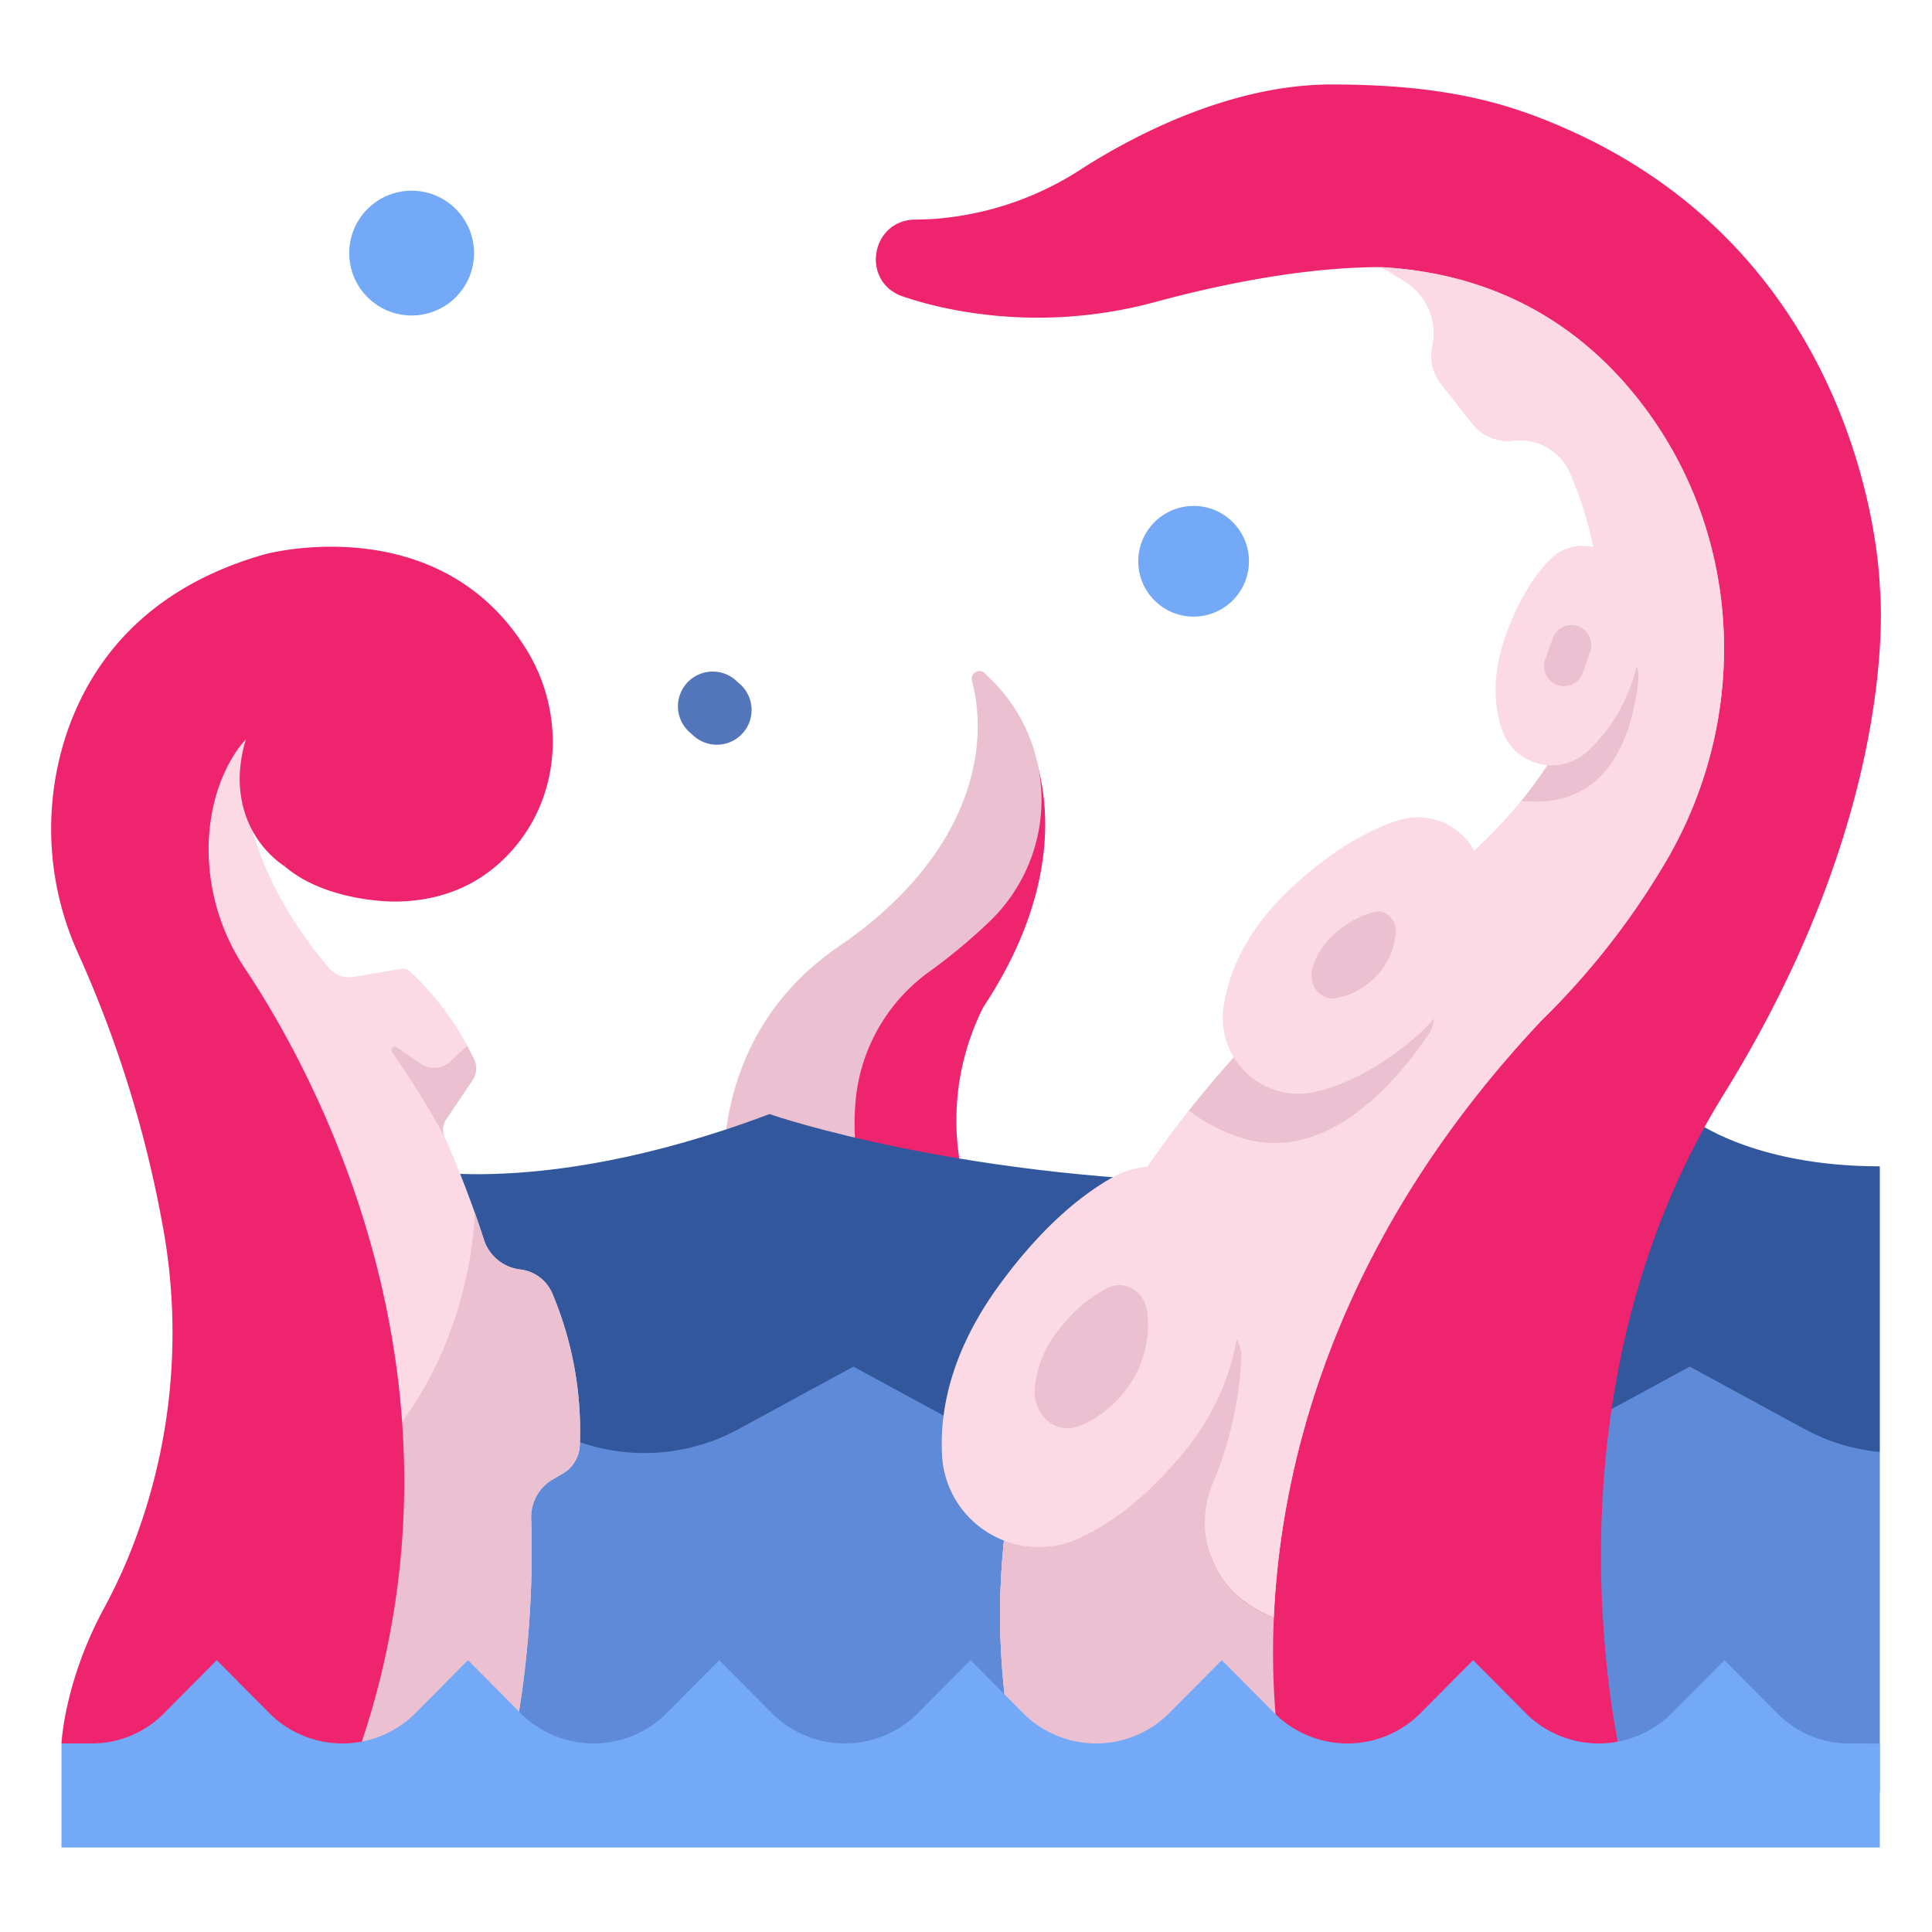
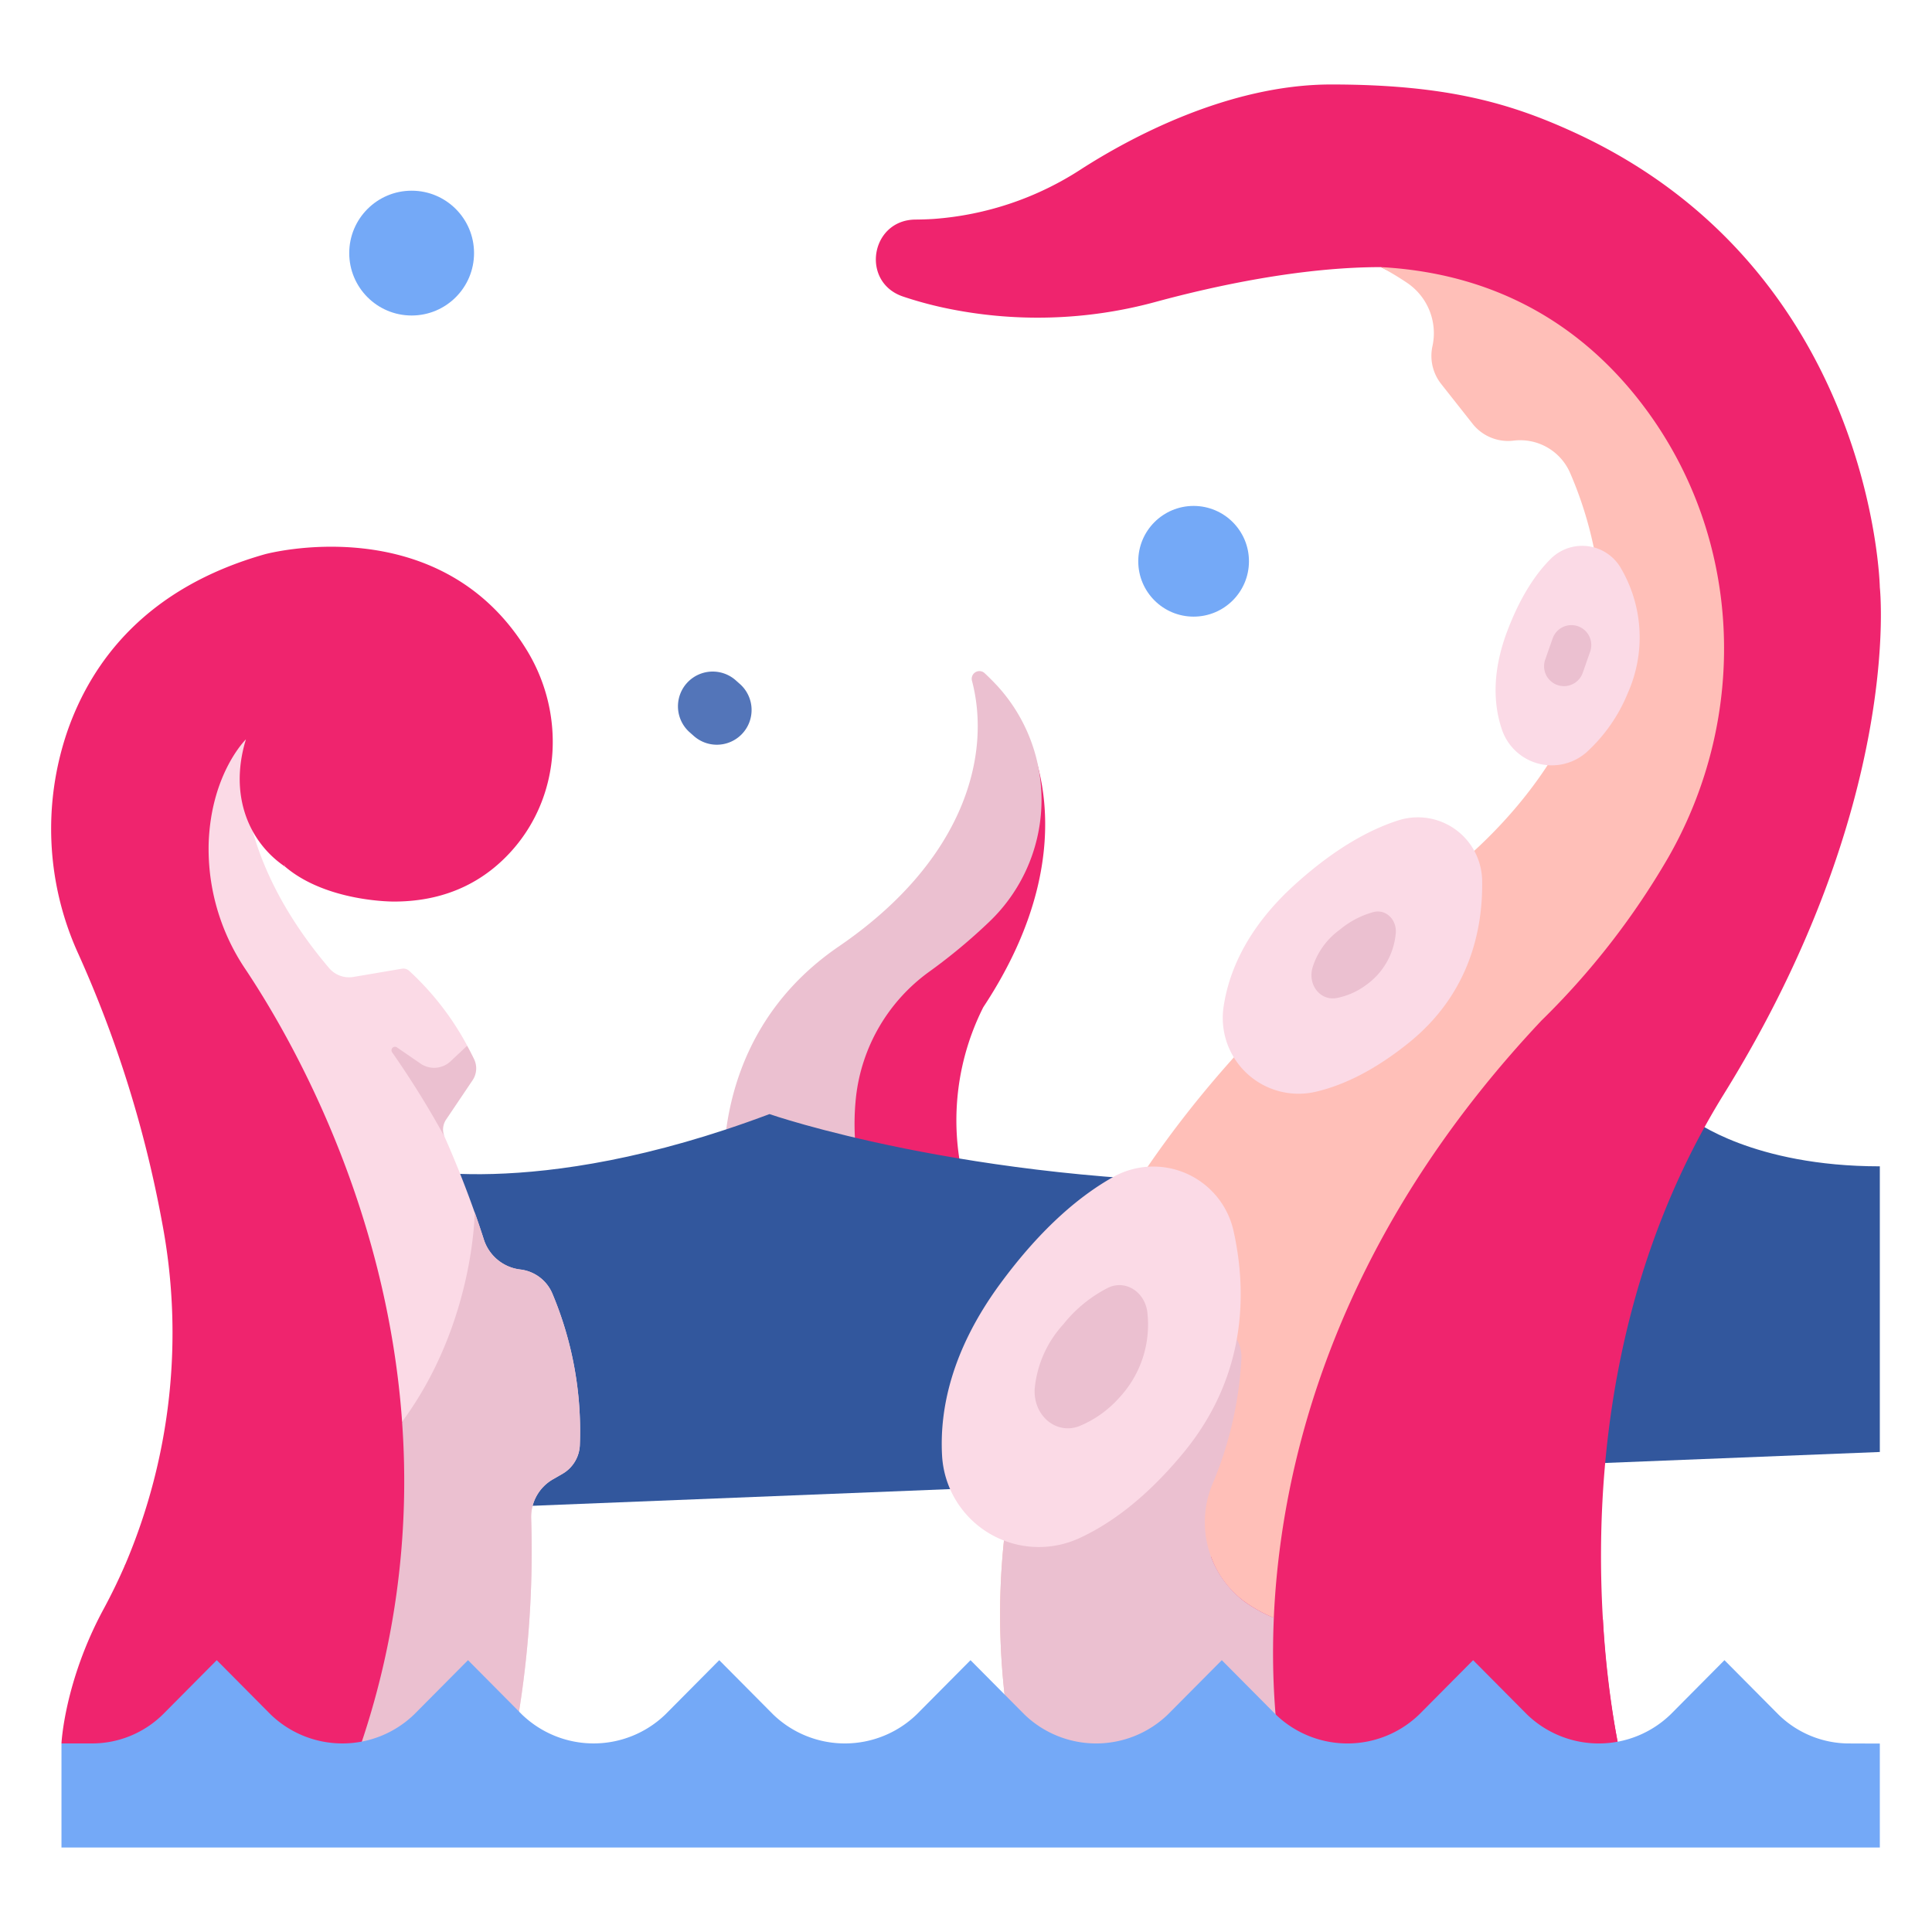
<svg xmlns="http://www.w3.org/2000/svg" version="1.1" width="512" height="512" x="0" y="0" viewBox="0 0 340 340" style="enable-background:new 0 0 512 512" xml:space="preserve" class="">
  <g>
    <path d="m179.55 127.216s13.335 20.016-6.507 50.034a44.238 44.238 0 0 0 -2.225 34.6h-29.064l2.289-33.324 26.775-22.132z" fill="#ef246e" data-original="#a83948" class="" />
    <path d="m127.763 211.846s-5.088-28.237 19.842-45.28c22.241-15.206 26.867-33.754 23.451-46.745a1.352 1.352 0 0 1 2.216-1.362c.714.665 1.491 1.436 2.3 2.309a29.689 29.689 0 0 1 -1.553 41.525 99.09 99.09 0 0 1 -10.5 8.72 31.487 31.487 0 0 0 -12.886 22.124 43.933 43.933 0 0 0 2.068 18.709z" fill="#ebc0d0" data-original="#d68683" class="" />
    <path d="m69.791 205.256s23.507 6.646 65.624-9.195c0 0 34.845 12.108 85.778 12.108 0 0 44.915 4.253 76.748-11.1 0 0 10.517 8.185 32.877 8.185v50.271l-272.681 10.888z" fill="#32579d" data-original="#32579d" class="" />
-     <path d="m330.818 255.527a34.632 34.632 0 0 1 -13.218-4.027l-20.238-11-20.231 11a34.679 34.679 0 0 1 -33.123 0l-20.233-11-20.23 11a34.679 34.679 0 0 1 -33.124 0l-20.229-11-20.225 11a34.677 34.677 0 0 1 -33.126 0l-20.228-11-11.2 6.089-7.276 68.761h272.681z" fill="#5f8ad8" data-original="#5f8ad8" class="" />
    <path d="m166.066 54.15a78.98 78.98 0 0 0 37.514-1.077c10.1-2.731 25.32-6.065 39.436-6.065l26.625 12.732 24.181 40.434-27.476 67.881s-60.924 54.61-54.582 144.2h74.13s-16.876-64.25 17.512-119.768c31.643-51.086 27.412-89.142 27.412-89.142s-1.057-55.957-53.99-80.139c-11.136-5.088-22.378-8.338-42.575-8.338-18.249 0-35.709 9.593-43.932 14.869a54.817 54.817 0 0 1 -26 8.791q-1.564.1-3.2.112c-7.913.047-9.711 11-2.217 13.541a66.943 66.943 0 0 0 7.162 1.969z" fill="#ef246e" data-original="#dd5766" class="" />
    <path d="m289.529 71.852c-9.217-12.4-23.778-23.6-46.513-24.844a51.821 51.821 0 0 1 4.525 2.712 10.694 10.694 0 0 1 4.545 11.211 7.97 7.97 0 0 0 1.53 6.632l5.528 7.007a7.968 7.968 0 0 0 7.208 2.976 9.57 9.57 0 0 1 9.935 5.622 67.6 67.6 0 0 1 5.568 24.648s.619 29.518-38.091 53.784c0 0-81.033 56.543-65.872 144.334l48.647 9.416s-18.439-68.65 44.724-135.74a134.522 134.522 0 0 0 22.313-28.687c14.267-24.899 13.076-56.042-4.047-79.071z" fill="#ffbfb8" data-original="#ffbfb8" />
-     <path d="m289.529 71.852c-9.217-12.4-23.778-23.6-46.513-24.844a51.821 51.821 0 0 1 4.525 2.712 10.694 10.694 0 0 1 4.545 11.211 7.97 7.97 0 0 0 1.53 6.632l5.528 7.007a7.968 7.968 0 0 0 7.208 2.976 9.57 9.57 0 0 1 9.935 5.622 67.6 67.6 0 0 1 5.568 24.648s.619 29.518-38.091 53.784c0 0-81.033 56.543-65.872 144.334l48.647 9.416s-18.439-68.65 44.724-135.74a134.522 134.522 0 0 0 22.313-28.687c14.267-24.899 13.076-56.042-4.047-79.071z" fill="#fbdae6" data-original="#ffc5c5" class="" />
    <path d="m282.088 285.014c-18.782 2-25.917-12.749-25.917-12.749-8.279 16.9-21.76 14.8-21.76 14.8-6.812-.568-11.729-2.581-15.274-5.121a16.84 16.84 0 0 1 -6.044-8.051 181.218 181.218 0 0 0 -1.329 38.366h74.13a154.4 154.4 0 0 1 -3.806-27.245z" fill="#ef246e" data-original="#a83948" class="" />
    <path d="m226.539 315.35s-3.193-11.911-2.365-30.649a25.1 25.1 0 0 1 -5.037-2.761 17.467 17.467 0 0 1 -5.581-21.195 65.767 65.767 0 0 0 4.9-21.444 6.375 6.375 0 0 0 -10.19-5.57c-7.446 5.61-18.139 13.709-29.025 22.089a126 126 0 0 0 -1.349 50.114z" fill="#ebc0d0" data-original="#d68683" class="" />
    <path d="m91.57 223.412-.048-.006a7.679 7.679 0 0 1 -6.4-5.356 189.734 189.734 0 0 0 -6.885-18c-.436-.993-.909-3.094-.3-3.993l4.285-12.034a49.825 49.825 0 0 0 -10.232-13.187 1.519 1.519 0 0 0 -1.269-.358l-8.535 1.449a4.6 4.6 0 0 1 -4.266-1.559c-19.054-22.434-14.642-40.257-14.642-40.257-12.884 3.536-17.139 11.189-17.139 11.189l23.508 168.9h19.827l20.959-3.772a180.144 180.144 0 0 0 3.046-39.216 7.641 7.641 0 0 1 3.828-6.88l1.643-.944a6.121 6.121 0 0 0 3.09-5.04 62.375 62.375 0 0 0 -4.866-26.776 7 7 0 0 0 -5.604-4.16z" fill="#fbdae6" data-original="#ffc5c5" class="" />
    <path d="m93.479 267.214a7.641 7.641 0 0 1 3.828-6.88l1.643-.944a6.121 6.121 0 0 0 3.09-5.04 62.375 62.375 0 0 0 -4.866-26.776 7 7 0 0 0 -5.6-4.162l-.048-.006a7.68 7.68 0 0 1 -6.4-5.355c-.5-1.582-1.038-3.175-1.594-4.738 0 .087-.1 41.7-39.433 56.993l5.553 39.9h19.822l20.959-3.772a180.144 180.144 0 0 0 3.046-39.22z" fill="#ebc0d0" data-original="#d68683" class="" />
    <path d="m43.278 130.112s-6.073 5.918-6.551 18.124a37.855 37.855 0 0 0 6.508 22.394c7.805 11.716 24.8 41.228 27.528 79.583l-10.745 54.05-41.553-4.617 3.567-24.3a103.969 103.969 0 0 0 6.5-60.181 205.26 205.26 0 0 0 -14.708-47.214 53.011 53.011 0 0 1 -1.939-39.341c4.34-12.383 14.005-25.2 34.758-31.079 0 0 30.524-8.3 46 16.778 6.86 11.117 6.163 25.543-2.505 35.317-4.45 5.018-11.056 9.034-20.8 9.034 0 0-11.807.114-19.163-6.138z" fill="#ef246e" data-original="#dd5766" class="" />
    <path d="m22.029 275.346q-1.715 3.963-3.781 7.791c-6.923 12.785-7.43 23.679-7.43 23.679l51.565 3.384a144.46 144.46 0 0 0 8.375-59.988c-8.793 11.92-23.647 22.706-48.729 25.134z" fill="#ef246e" data-original="#a83948" class="" />
    <path d="m325.592 306.82a17.78 17.78 0 0 1 -12.648-5.122l-9.469-9.535-9.466 9.532a18.176 18.176 0 0 1 -25.3 0l-9.465-9.532-9.464 9.532a18.177 18.177 0 0 1 -25.3 0l-9.464-9.531-9.461 9.529a18.176 18.176 0 0 1 -25.3 0l-9.461-9.529-9.458 9.528a18.177 18.177 0 0 1 -25.3 0l-9.461-9.529-9.457 9.526a18.176 18.176 0 0 1 -25.3 0l-9.455-9.526-9.46 9.528a18.176 18.176 0 0 1 -25.3 0l-9.46-9.529-9.46 9.529a17.779 17.779 0 0 1 -12.649 5.124h-5.216v18.316h320v-18.292z" fill="#74a9f7" data-original="#74a9f7" class="" />
    <path d="m196.078 207.035a14.472 14.472 0 0 1 21.022 9.665c2.3 10.407 2.455 25.29-8.851 38.985-6.556 7.941-12.816 12.48-18.275 14.992a17.054 17.054 0 0 1 -24.19-14.6c-.427-7.979 1.6-18.393 10.215-30.129 7.344-10.004 14.28-15.699 20.079-18.913z" fill="#fbdae6" data-original="#ffc5c5" class="" />
    <path d="m195.083 226.585c3.165-1.437 6.6.945 6.864 4.681a18.858 18.858 0 0 1 -5.006 14.74 19.117 19.117 0 0 1 -7.116 5.012c-4.083 1.476-8.094-2.023-7.726-6.738a19.491 19.491 0 0 1 5.047-11.243 23.8 23.8 0 0 1 7.937-6.452z" fill="#ebc0d0" data-original="#d68683" class="" />
    <circle cx="72.442" cy="44.541" fill="#74a9f7" r="10.982" data-original="#74a9f7" class="" />
    <circle cx="210.055" cy="98.776" fill="#74a9f7" r="9.741" data-original="#74a9f7" class="" />
    <path d="m50.174 152.524c-1.336-5.87-.534-16.269 7.963-18.957 7.319-2.315 11.776 1.947 14.171 5.725a1.917 1.917 0 0 0 3.522-1.034 13.46 13.46 0 0 0 -3.389-9.028 17.642 17.642 0 0 0 -17.663-5.685c-6.432 1.615-11.5 6.566-11.5 6.566-3.034 9.907.57 18.146 6.896 22.413z" fill="#ef246e" data-original="#a83948" class="" />
    <path d="m126.155 131.059a6.1 6.1 0 0 1 -4.05-1.535l-.838-.742a6.114 6.114 0 0 1 8.1-9.156l.838.742a6.113 6.113 0 0 1 -4.054 10.691z" fill="#5375b9" data-original="#5375b9" class="" />
    <g fill="#d68683">
      <path d="m78.511 197.02 4.657-6.915a3.742 3.742 0 0 0 .263-3.711c-.395-.822-.8-1.6-1.219-2.364l-2.923 2.744a4.225 4.225 0 0 1 -5.285.4l-4.143-2.851a.618.618 0 0 0 -.85.872 161.636 161.636 0 0 1 9.225 14.859 3.156 3.156 0 0 1 .275-3.034z" fill="#ebc0d0" data-original="#d68683" class="" />
-       <path d="m246.364 172.161-14.464-.861a196.676 196.676 0 0 0 -22.652 24.149 29.712 29.712 0 0 0 8.051 4.4c14.9 5.545 27.261-7.818 34.007-17.678a6.419 6.419 0 0 0 -4.942-10.01z" fill="#ebc0d0" data-original="#d68683" class="" />
-       <path d="m281.3 113.7-.13.034c-1.189 6.081-4.458 16.189-13.415 27.188 15.443 1.734 19.536-11.915 20.556-21.106a5.644 5.644 0 0 0 -7.011-6.116z" fill="#ebc0d0" data-original="#d68683" class="" />
    </g>
    <path d="m246.241 144.321a11.318 11.318 0 0 1 14.593 10.7c.131 8.335-2.086 19.763-12.9 28.483-6.269 5.055-11.777 7.552-16.354 8.62a13.338 13.338 0 0 1 -16.244-14.984c.925-6.18 4.112-13.842 12.554-21.483 7.195-6.508 13.403-9.784 18.351-11.336z" fill="#fbdae6" data-original="#ffc5c5" class="" />
    <path d="m272.978 98.268a7.865 7.865 0 0 1 12.42 1.979 24.082 24.082 0 0 1 1.077 21.7 28.73 28.73 0 0 1 -7.369 10.523 9.268 9.268 0 0 1 -14.8-4.1c-1.392-4.113-1.856-9.861.933-17.265 2.379-6.305 5.175-10.305 7.739-12.837z" fill="#fbdae6" data-original="#ffc5c5" class="" />
    <path d="m241.775 160.489c2.247-.512 4.162 1.492 3.836 3.953a12.506 12.506 0 0 1 -5.212 8.909 12.672 12.672 0 0 1 -5.288 2.308c-2.848.416-4.989-2.39-4.122-5.4a12.914 12.914 0 0 1 4.773-6.631 15.775 15.775 0 0 1 6.013-3.139z" fill="#ebc0d0" data-original="#d68683" class="" />
    <path d="m275.23 120.748a3.5 3.5 0 0 1 -3.3-4.658l1.315-3.754a3.5 3.5 0 0 1 6.606 2.315l-1.315 3.753a3.5 3.5 0 0 1 -3.306 2.344z" fill="#ebc0d0" data-original="#d68683" class="" />
  </g>
</svg>